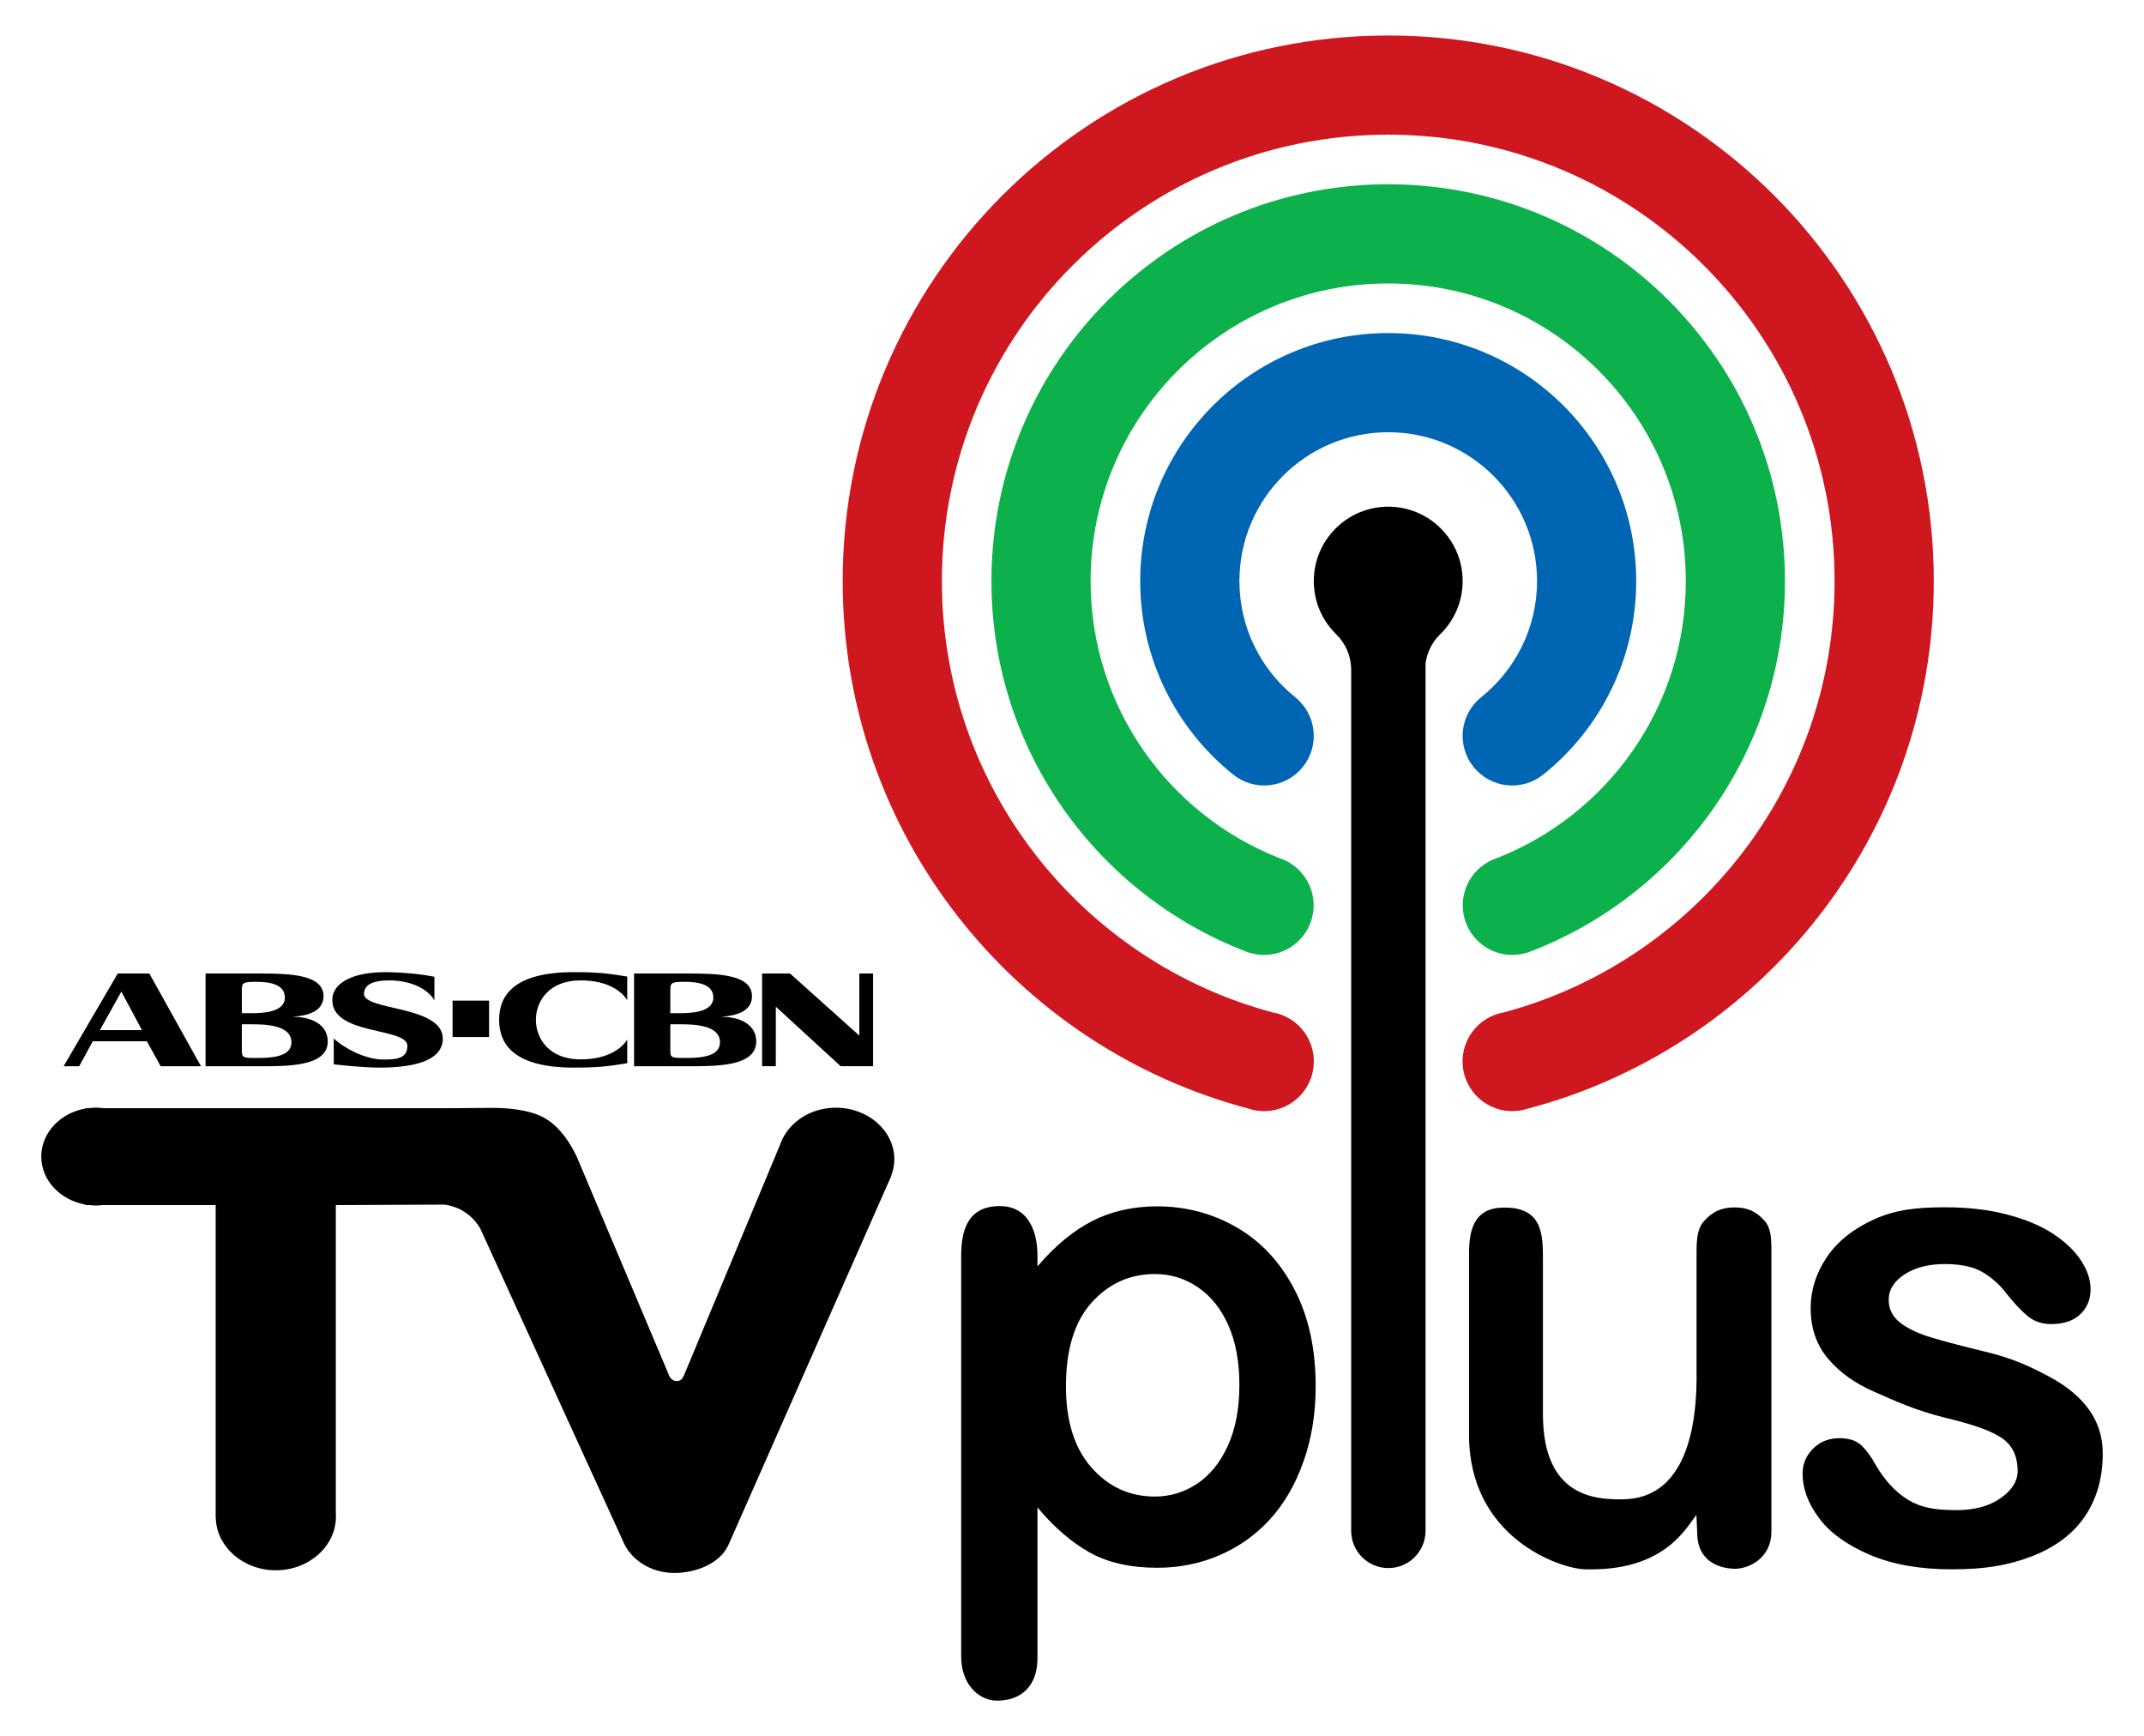
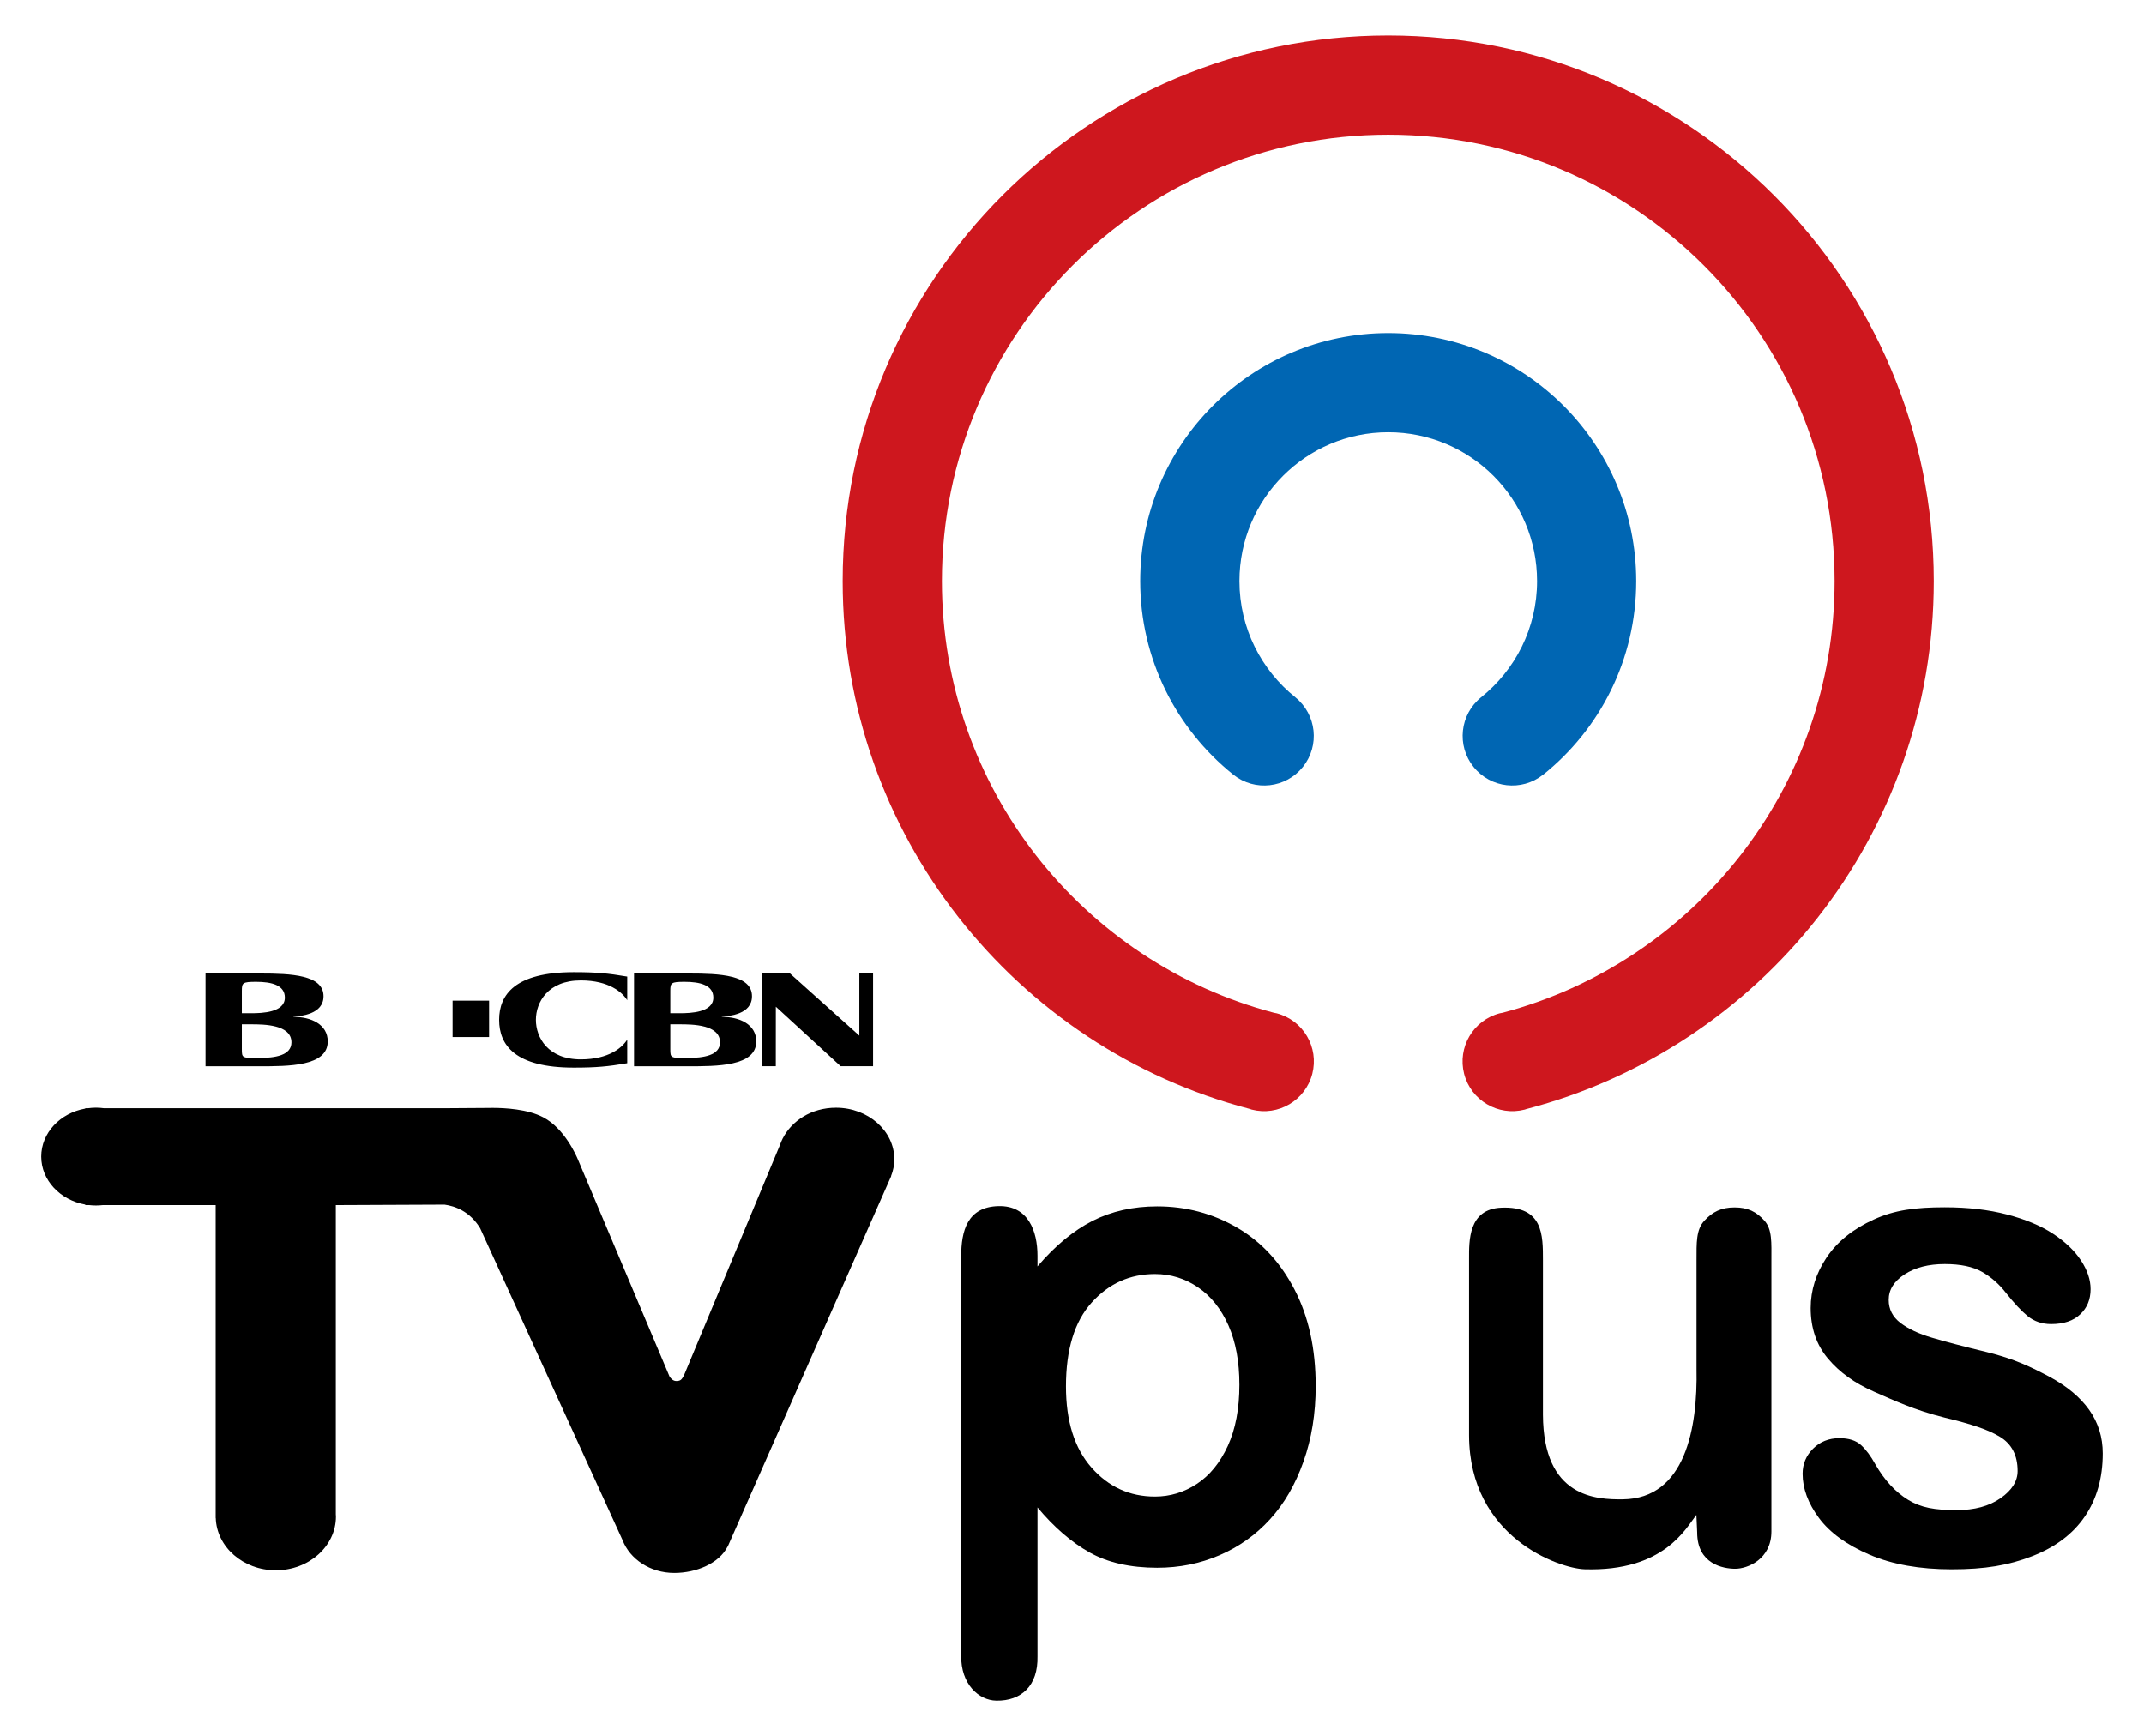
<svg xmlns="http://www.w3.org/2000/svg" xmlns:xlink="http://www.w3.org/1999/xlink" version="1.1" id="Layer_1" x="0px" y="0px" width="2103px" height="1703px" viewBox="0 0 2103 1703" enable-background="new 0 0 2103 1703" xml:space="preserve">
  <g>
    <defs>
      <rect id="SVGID_1_" x="40.466" y="34.765" width="2022.068" height="1633.47" />
    </defs>
    <clipPath id="SVGID_2_">
      <use xlink:href="#SVGID_1_" overflow="visible" />
    </clipPath>
-     <path clip-path="url(#SVGID_2_)" d="M1434.686,569.928c0-40.311-32.695-73.002-73.006-73.002   c-40.312,0-73.003,32.691-73.003,73.002c0,20.54,8.472,39.025,22.164,52.292c8.861,8.77,14.381,20.885,14.509,34.279v844.933   c0,20.114,16.302,36.458,36.458,36.458c20.155,0,36.462-16.344,36.462-36.458V650.848c1.367-10.739,6.202-20.413,13.394-27.816   C1425.783,609.683,1434.686,590.854,1434.686,569.928" />
    <path clip-path="url(#SVGID_2_)" fill="#0066B3" d="M1361.68,326.651c-134.322,0-243.272,108.951-243.272,243.236   c0,76.47,35.347,144.678,90.547,189.269c0.216,0.17,0.427,0.34,0.643,0.556c0.04,0.041,0.127,0.087,0.214,0.128   c0,0.042,0.043,0.042,0.043,0.087v-0.045c20.968,16.605,51.394,13.138,68.126-7.743c16.729-20.885,13.437-51.352-7.404-68.213   h0.042c-33.421-26.788-54.901-67.824-54.901-114.038c0-80.581,65.341-145.968,145.964-145.968   c80.621,0,145.967,65.387,145.967,145.968c0,46.214-21.525,87.295-54.947,114.038c-20.797,16.861-24.133,47.328-7.358,68.213   c16.688,20.881,47.113,24.348,68.081,7.743l0.041,0.045c55.76-44.549,91.447-113.056,91.447-190.04   C1604.91,435.602,1496.006,326.651,1361.68,326.651" />
-     <path clip-path="url(#SVGID_2_)" fill="#0DB14B" d="M1361.68,180.732c-214.99,0-389.195,174.248-389.195,389.196   c0,165.82,103.812,307.421,249.951,363.392l0,0c25.118,9.67,53.273-2.908,62.861-28.03c9.668-25.119-2.909-53.233-28.028-62.903   c-0.431-0.174-0.858-0.256-1.284-0.384c-108.908-42.367-186.233-148.147-186.233-272.074c0-161.198,130.73-291.933,291.929-291.933   c161.2,0,291.89,130.735,291.89,291.933c0,123.84-77.158,229.58-186.022,271.946c-0.468,0.211-0.981,0.338-1.54,0.513   c-25.119,9.67-37.614,37.784-28.028,62.903c9.629,25.122,37.783,37.7,62.861,28.03c0,0,0.047,0,0.087,0   c146.139-55.971,249.905-197.572,249.905-363.392C1750.832,354.98,1576.627,180.732,1361.68,180.732" />
    <path clip-path="url(#SVGID_2_)" fill="#CE171E" d="M1896.8,569.928c0-295.524-239.597-535.118-535.162-535.118   c-295.482,0-535.076,239.594-535.076,535.118c0,248.538,169.459,457.491,399.167,517.617c0.643,0.212,1.326,0.469,2.014,0.684   c26.06,6.72,52.678-8.985,59.438-35.09c6.716-26.059-8.944-52.637-35.049-59.398c-0.812-0.169-1.624-0.298-2.481-0.468   c-187.518-49.512-325.779-220.254-325.779-423.344c0-241.819,195.989-437.854,437.766-437.854   c241.818,0,437.849,196.036,437.849,437.854c0,203.007-138.174,373.705-325.646,423.303c-0.944,0.17-1.797,0.298-2.696,0.509   c-26.104,6.762-41.724,33.34-35.05,59.398c6.762,26.104,33.381,41.81,59.439,35.09c0.513-0.169,0.986-0.385,1.541-0.514   C1727.039,1027.721,1896.8,818.677,1896.8,569.928" />
    <path clip-path="url(#SVGID_2_)" d="M2062.534,1425.434c0,24.133-5.909,44.76-17.633,61.921   c-11.678,17.16-29.054,30.169-51.989,39.026c-22.893,8.812-45.747,12.752-78.566,12.752c-31.371,0-58.2-4.793-80.621-14.381   c-22.38-9.628-38.944-21.609-49.6-36.031c-10.656-14.375-16.005-28.843-16.005-43.347c0-9.586,3.427-17.762,10.271-24.604   c6.848-6.808,15.448-10.271,25.889-10.271c9.161,0,16.22,2.267,21.142,6.762c4.876,4.448,9.587,10.737,14.035,18.824   c8.986,15.624,19.684,27.22,32.18,34.88c12.494,7.66,26.018,10.096,47.543,10.096c17.547,0,31.881-3.848,43.091-11.683   c11.17-7.784,16.775-16.688,16.775-26.701c0-15.361-5.821-26.572-17.459-33.591c-11.642-7.018-27.343-12.283-53.961-18.701   c-30.082-7.485-50.54-17.243-69.364-25.463c-18.918-8.215-33.981-19.04-45.278-32.521c-11.294-13.395-16.945-29.912-16.945-49.553   c0-17.459,5.221-33.977,15.618-49.555c10.486-15.572,25.891-27.985,46.302-37.27c20.331-9.288,40.866-11.981,69.668-11.981   c22.596,0,42.921,2.354,60.934,7.06c18.018,4.707,33.036,10.953,45.104,18.83c12.027,7.917,21.225,16.646,27.519,26.274   c6.287,9.582,9.411,18.953,9.411,28.114c0,10.055-3.34,18.27-10.1,24.646c-6.675,6.423-16.217,9.628-28.582,9.628   c-8.945,0-16.564-2.61-22.895-7.701c-6.247-5.134-13.48-12.793-21.526-23.022c-6.633-8.56-14.421-15.361-23.362-20.495   c-8.989-5.097-21.141-7.66-36.503-7.66c-15.793,0-28.931,3.335-39.37,10.055c-10.441,6.762-15.66,15.105-15.66,25.118   c0,9.161,3.848,16.688,11.508,22.55c7.701,5.867,18.061,10.743,31.068,14.55c12.968,3.854,30.898,8.56,53.705,14.083   c27.087,6.633,44.118,15.018,61.365,24.173c17.114,9.202,30.122,20.026,38.985,32.481   C2058.085,1395.219,2062.534,1409.471,2062.534,1425.434" />
    <path clip-path="url(#SVGID_2_)" d="M1664.734,1502.973l-0.771-17.246c-10.439,13.224-31.75,55.718-109.629,53.359   c-24.948-0.811-113.104-31.278-113.4-131.371v-173.051c0-17.458-0.858-48.91,31.623-50.236   c41.209-1.757,40.865,26.958,40.865,51.778v151.398c0.344,81.306,52.252,83.145,78.567,82.847   c61.148-0.771,73.304-70.053,72.103-128.079v-106.166c0-17.289-0.468-30.298,7.706-39.026c8.047-8.734,16.601-13.01,29.608-13.01   c13.01,0,21.271,4.152,29.143,12.836c7.877,8.559,6.977,21.695,6.977,39.2v265.74c0,27.43-23.536,36.627-35.431,36.627   C1690.109,1538.573,1664.734,1533.867,1664.734,1502.973" />
    <path clip-path="url(#SVGID_2_)" d="M1017.629,1231.495v10.527c17.33-20.284,35.348-35.132,53.961-44.632   c18.701-9.453,39.839-14.247,63.461-14.247c28.285,0,54.389,6.931,78.27,20.798c23.834,13.861,42.618,34.146,56.442,60.805   c13.863,26.619,20.752,58.2,20.752,94.699c0,26.834-3.977,51.521-11.98,74.029c-7.96,22.468-18.913,41.385-32.866,56.618   c-13.949,15.274-30.38,26.958-49.426,35.173c-18.999,8.216-39.412,12.325-61.191,12.325c-26.36,0-48.443-5.05-66.327-15.021   c-17.844-10.056-34.922-24.774-51.095-44.16v146.135c0.642,28.585-15.619,43.736-40.398,43.351   c-17.283-0.303-34.829-16.261-34.444-44.035v-391.763c0-24.862,6.032-48.486,36.545-49.21   C1008.516,1182.115,1017.629,1207.45,1017.629,1231.495 M1215.674,1358.161c0-22.591-3.554-42.022-10.742-58.237   c-7.189-16.22-17.114-28.715-29.826-37.36c-12.71-8.684-26.787-13.051-42.236-13.051c-24.518,0-45.232,9.284-62.09,27.985   c-16.819,18.614-25.205,46.045-25.205,82.25c0,34.059,8.343,60.636,25.03,79.549c16.734,18.998,37.53,28.457,62.265,28.457   c14.807,0,28.499-4.15,41.081-12.407c12.582-8.262,22.679-20.67,30.339-37.188   C1211.863,1401.596,1215.674,1381.614,1215.674,1358.161" />
    <path clip-path="url(#SVGID_2_)" d="M877.229,1136.924c0-27.856-25.678-50.535-57.213-50.535   c-24.179,0-43.522,12.922-52.251,30.124h-0.042l-0.256,0.601c-0.899,1.798-1.67,3.637-2.313,5.563l-94.313,226.328   c-2.354,4.408-3.509,5.308-7.146,5.436c-3.299,0.17-5.523-2.224-6.936-4.367l-89.947-213.062   c-1.284-3.036-12.838-30.168-33.935-41.209c-15.321-8.087-37.788-9.243-49.852-9.243c-1.798,0-2.912,0.041-2.995,0.041   l-45.192,0.303H102.088c-2.61-0.344-5.22-0.559-7.917-0.559c-2.651,0-5.307,0.215-7.875,0.559h-2.61v0.34   c-24.605,4.326-43.219,23.793-43.219,47.072s18.614,42.664,43.219,47.072v0.513h3.853c2.183,0.216,4.367,0.386,6.633,0.386   s4.496-0.17,6.674-0.386h110.703v305.152c0,0.128,0,0.216,0,0.303c0,0.128,0,0.211,0,0.34v1.114h0.087   c0.899,28.412,26.917,51.265,58.925,51.265c32.522,0,58.971-23.664,58.971-52.719c0-0.729-0.087-1.5-0.128-2.225v-303.23   l106.635-0.467c10.229,1.408,24.865,6.586,34.92,23.191l139.716,305.882c7.188,18.655,27.132,32.178,50.669,32.178   c21.696,0,43.948-9.372,52.292-25.803h0.128l160.385-363.392l-0.128-0.048C876.074,1148.31,877.229,1142.746,877.229,1136.924" />
  </g>
-   <path d="M115.523,954.76h30.94l50.668,90.975h-39.54l-13.523-24.517H90.96l-13.266,24.517H62.378L115.523,954.76z M98.024,1010.259  h41.206l-20.197-37.741L98.024,1010.259z" />
  <g>
    <defs>
      <rect id="SVGID_3_" x="40.466" y="34.765" width="2022.068" height="1633.47" />
    </defs>
    <clipPath id="SVGID_4_">
      <use xlink:href="#SVGID_3_" overflow="visible" />
    </clipPath>
    <path clip-path="url(#SVGID_4_)" d="M621.93,954.76h53.787c30.385,0,61.879,1.367,61.879,22.252   c0,17.886-22.21,19.385-29.696,20.155v0.128c17.545-0.128,33.889,7.357,33.889,24.093c0,24.562-38.471,24.347-67.613,24.347H621.93   V954.76z M657.489,993.699h9.371c10.696,0,32.82-0.771,32.82-15.32c0-12.279-12.963-15.49-28.242-15.49   c-13.179,0-13.949,0.986-13.949,8.903V993.699z M657.489,1029.047c0,8.642,0.385,8.559,16.219,8.559   c16.601,0,32.522-2.48,32.522-15.361c0-17.462-27.173-17.673-39.37-17.673h-9.371V1029.047z" />
    <path clip-path="url(#SVGID_4_)" d="M201.622,954.76h53.792c30.378,0,61.919,1.367,61.919,22.252   c0,17.886-22.21,19.385-29.702,20.155v0.128c17.546-0.128,33.853,7.357,33.853,24.093c0,24.562-38.471,24.347-67.613,24.347h-52.25   V954.76z M237.227,993.699h9.33c10.697,0,32.862-0.771,32.862-15.32c0-12.279-13.009-15.49-28.243-15.49   c-13.224,0-13.949,0.986-13.949,8.903V993.699z M237.227,1029.047c0,8.642,0.339,8.559,16.174,8.559   c16.645,0,32.479-2.48,32.479-15.361c0-17.462-27.086-17.673-39.324-17.673h-9.33V1029.047z" />
    <path clip-path="url(#SVGID_4_)" d="M489.572,1000.204c0,24.862,15.707,46.856,73.259,46.856c22.251,0,33.339-1.11,52.42-4.321   v-23.192c-4.706,7.615-17.802,19.427-45.53,19.427c-32.265,0-44.076-21.481-44.076-38.77c0-17.243,11.811-38.683,44.076-38.683   c27.728,0,40.825,11.812,45.53,19.426v-23.191c-19.082-3.212-30.169-4.321-52.42-4.321   C505.278,953.435,489.572,975.384,489.572,1000.204" />
    <polygon clip-path="url(#SVGID_4_)" points="842.91,954.76 842.91,1015.694 774.912,954.76 747.523,954.76 747.523,1045.693    760.963,1045.693 761.005,987.323 824.594,1045.693 856.387,1045.693 856.387,954.76 856.176,954.76 856.217,954.76  " />
    <rect x="443.913" y="981.374" clip-path="url(#SVGID_4_)" width="35.815" height="35.691" />
-     <path clip-path="url(#SVGID_4_)" d="M426.11,980.947c-8.255-13.266-26.7-19.426-43.948-19.426c-17.756,0-24.692,4.834-25.159,12.88   c-0.941,17.289,79.593,11.34,77.282,45.701c-1.372,21.013-30.211,26.958-62.049,26.958c-17.247,0-40.655-2.739-44.847-3.253   v-25.375c9.628,9.371,30.297,20.201,47.031,20.669c16.601,0.431,25.16-2.055,25.16-13.349c0-18.787-75.828-9.586-73.558-46.604   c0.94-14.808,19.683-26.871,57.511-25.632c16.046,0.513,29.954,1.926,42.577,4.408V980.947z" />
  </g>
</svg>